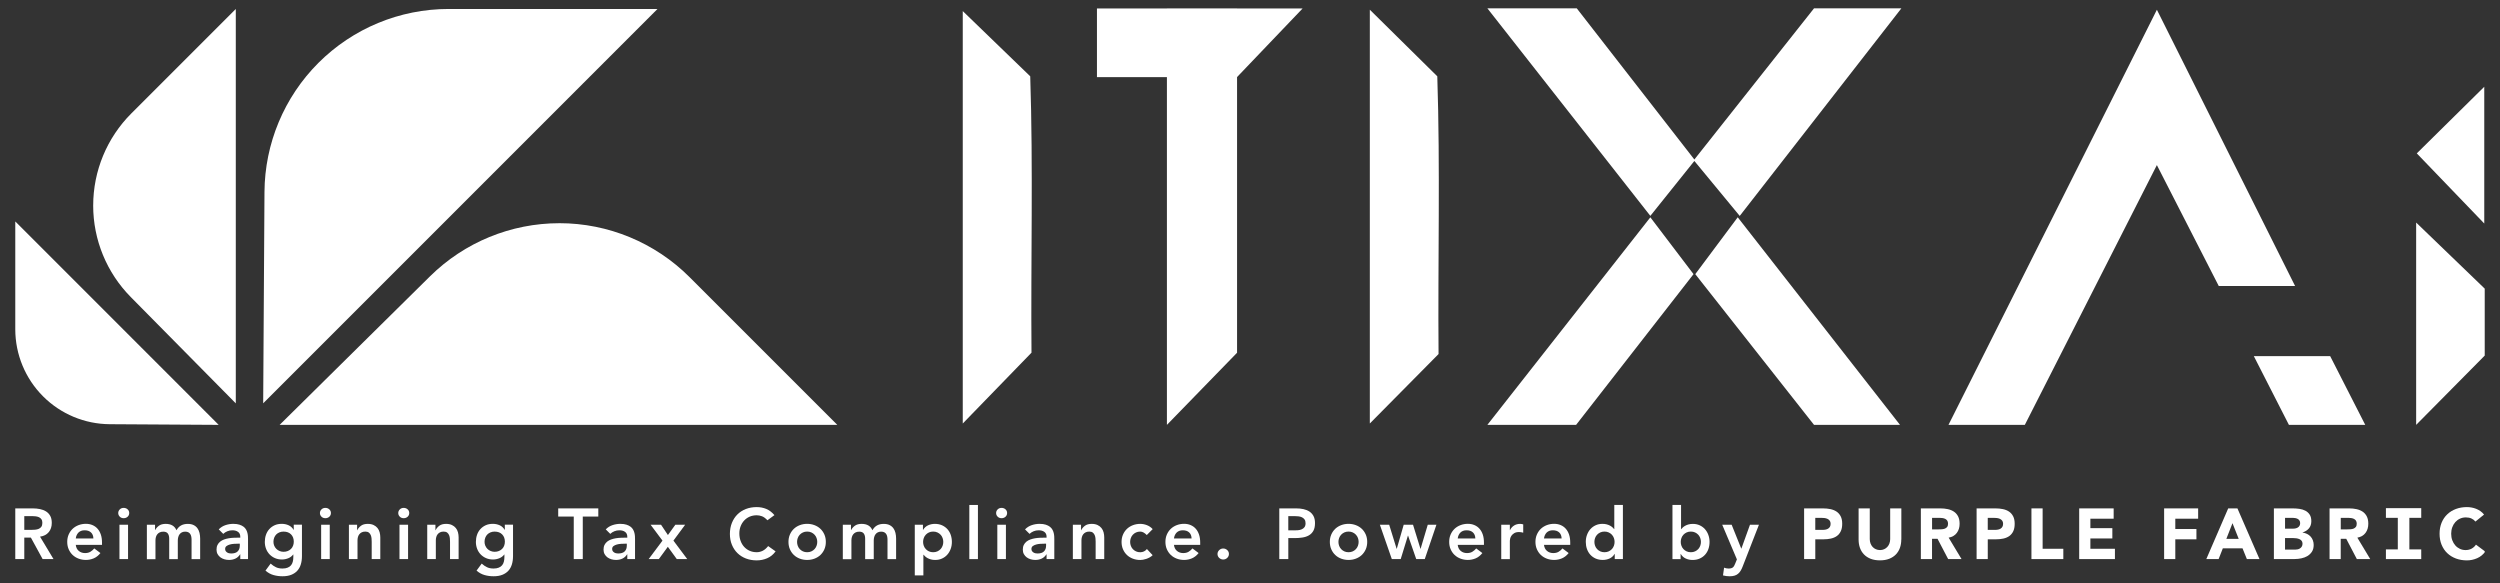
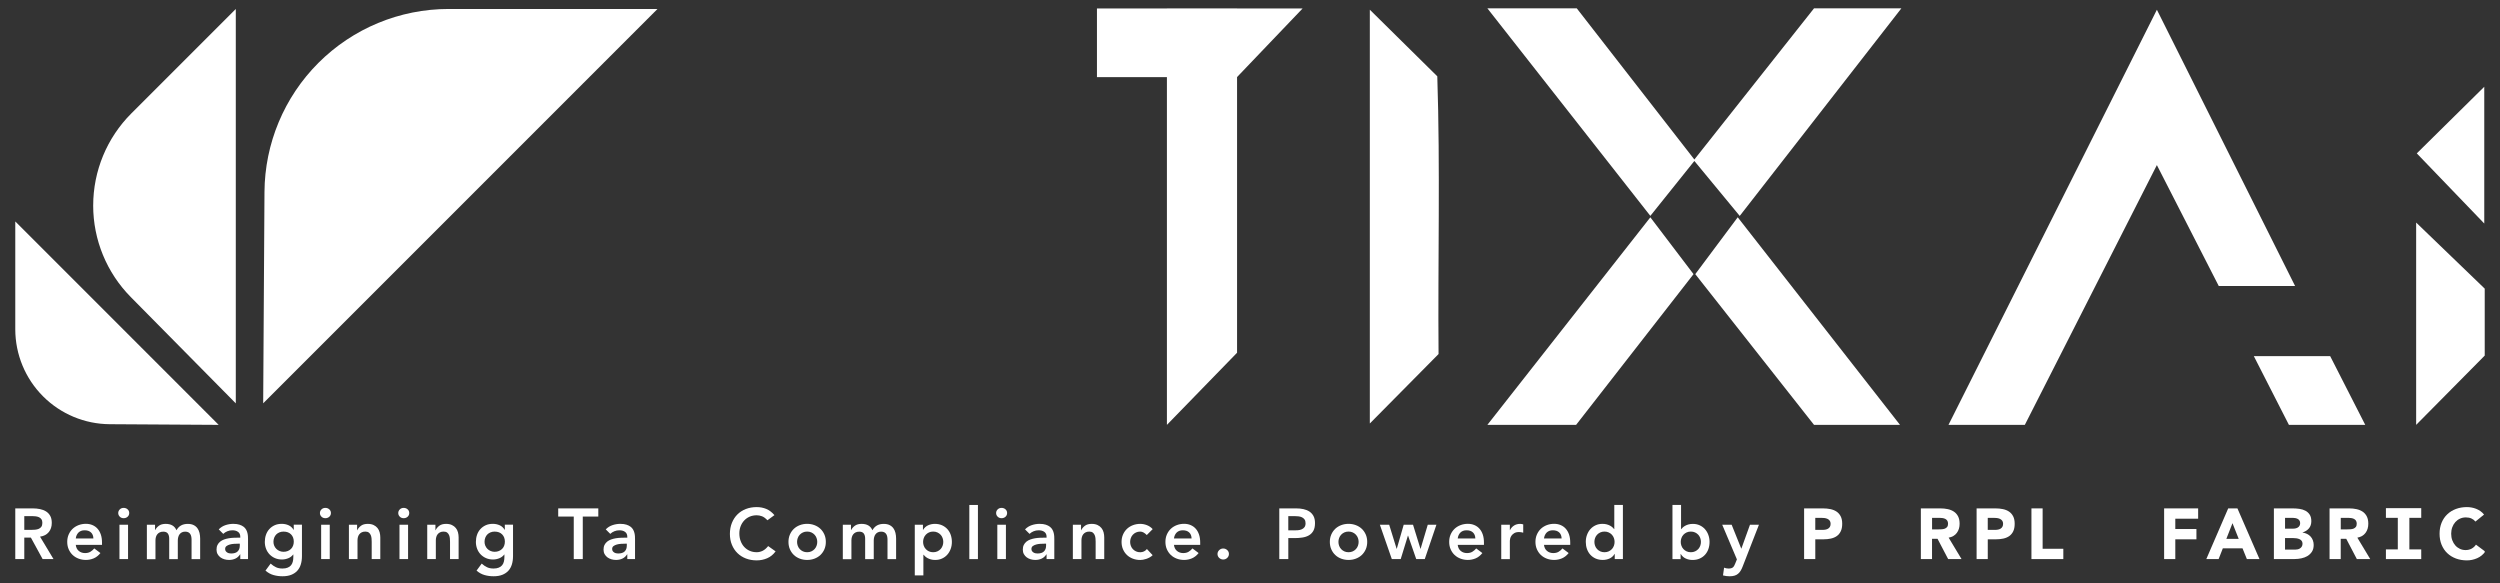
<svg xmlns="http://www.w3.org/2000/svg" width="1800" height="420" viewBox="0 0 1800 420" fill="none">
  <rect x="0" y="0" width="1800" height="420" fill="#333333" stroke="none" />
  <g clip-path="url(#clip0_205_1279)">
    <path d="M986.273 304.916V6.991L1034.85 54.946C1037.01 121.325 1035.21 188.305 1035.76 254.908L986.273 304.916Z" fill="white" />
-     <path d="M693.188 304.916V7.983L741.768 54.946C743.928 120.994 742.122 187.644 742.676 253.929L693.188 304.928V304.916Z" fill="white" />
    <path d="M937.87 6.106H890.683V6.035H840.179V6.106H789.805V55.513H840.179V305.908L890.683 253.976V55.489L937.87 6.106Z" fill="white" />
    <path d="M1135.27 6L1219.94 114.845L1306.1 6H1368.99L1252.61 155.47L1219.94 115.895L1188.25 155.435L1070.91 6H1135.28H1135.27Z" fill="white" />
    <path d="M1070.91 305.908L1188.26 156.473L1219.34 197.381L1134.79 305.908H1070.91Z" fill="white" />
    <path d="M1368 305.908H1306.1L1220.6 197.381L1251.16 156.449L1368 305.908Z" fill="white" />
    <path d="M1652.48 205.939H1597.51L1552.95 118.858L1457.88 305.908H1402.91L1552.96 7.015L1652.48 205.939Z" fill="white" />
    <path d="M1702.98 305.908H1648.02L1622.76 256.419H1677.73L1702.98 305.908Z" fill="white" />
    <path d="M1789.12 255.9L1739.63 305.908V160.238L1789.39 208.193L1789.12 255.9Z" fill="white" />
    <path d="M1740.09 110.431L1788.67 62.476V160.935L1740.09 110.431Z" fill="white" />
-     <path d="M402.757 160.71C367.88 160.71 334.407 174.449 309.598 198.963L201.343 305.896H602.849L496.482 199.53C471.626 174.673 437.905 160.698 402.745 160.698L402.757 160.71Z" fill="white" />
    <path d="M229.245 45.291C204.589 69.947 190.638 103.337 190.426 138.214L189.493 290.375L473.396 6.46H322.982C287.822 6.46 254.113 20.423 229.245 45.291Z" fill="white" />
    <path d="M67.086 147.975C67.086 172.643 76.812 196.307 94.138 213.858L169.77 290.422V6.46L94.551 81.679C76.965 99.265 67.098 123.107 67.098 147.975H67.086Z" fill="white" />
    <path d="M31.029 285.395C43.753 298.118 60.973 305.306 78.96 305.424L157.448 305.908L11 159.448V237.039C11 255.18 18.2 272.565 31.029 285.395Z" fill="white" />
    <path d="M11 366.041H23.68C25.433 366.041 27.12 366.21 28.755 366.534C30.391 366.859 31.844 367.417 33.116 368.208C34.388 369 35.401 370.064 36.153 371.401C36.906 372.738 37.283 374.438 37.283 376.502C37.283 379.15 36.556 381.369 35.089 383.147C33.623 384.925 31.546 386.016 28.82 386.392L38.516 402.525H30.676L22.227 387.054H17.489V402.525H11V366.028V366.041ZM22.538 381.512C23.473 381.512 24.394 381.473 25.329 381.382C26.263 381.291 27.107 381.097 27.886 380.759C28.665 380.435 29.288 379.928 29.768 379.266C30.248 378.605 30.494 377.657 30.494 376.45C30.494 375.386 30.274 374.529 29.82 373.867C29.378 373.218 28.794 372.725 28.067 372.401C27.341 372.076 26.549 371.855 25.666 371.752C24.784 371.648 23.94 371.596 23.11 371.596H17.489V381.499H22.538V381.512Z" fill="white" />
    <path d="M54.558 392.336C54.766 394.192 55.479 395.633 56.725 396.671C57.958 397.697 59.464 398.216 61.216 398.216C62.761 398.216 64.058 397.904 65.11 397.255C66.161 396.619 67.083 395.815 67.874 394.854L72.313 398.203C70.873 399.994 69.25 401.266 67.472 402.019C65.681 402.772 63.812 403.148 61.852 403.148C59.996 403.148 58.244 402.836 56.596 402.226C54.947 401.603 53.52 400.734 52.312 399.592C51.105 398.449 50.158 397.087 49.457 395.49C48.756 393.894 48.406 392.116 48.406 390.156C48.406 388.196 48.756 386.418 49.457 384.822C50.158 383.225 51.118 381.862 52.312 380.72C53.52 379.591 54.947 378.708 56.596 378.085C58.244 377.462 59.996 377.151 61.852 377.151C63.565 377.151 65.149 377.449 66.563 378.059C67.991 378.656 69.211 379.526 70.224 380.668C71.236 381.797 72.028 383.199 72.599 384.873C73.17 386.548 73.442 388.456 73.442 390.623V392.323H54.571L54.558 392.336ZM67.238 387.69C67.199 385.873 66.641 384.432 65.538 383.381C64.435 382.33 62.903 381.81 60.944 381.81C59.087 381.81 57.621 382.343 56.531 383.407C55.453 384.471 54.791 385.899 54.545 387.69H67.225H67.238Z" fill="white" />
    <path d="M85.123 369.389C85.123 368.39 85.487 367.52 86.226 366.781C86.966 366.041 87.901 365.677 89.03 365.677C90.159 365.677 91.119 366.028 91.885 366.729C92.664 367.43 93.04 368.325 93.04 369.389C93.04 370.454 92.651 371.336 91.885 372.05C91.106 372.751 90.159 373.102 89.03 373.102C87.901 373.102 86.953 372.738 86.226 371.998C85.487 371.258 85.123 370.389 85.123 369.389ZM86.006 377.8H92.197V402.551H86.006V377.8Z" fill="white" />
    <path d="M105.747 377.8H111.627V381.667H111.73C112.276 380.499 113.171 379.461 114.391 378.552C115.611 377.644 117.247 377.19 119.31 377.19C123.191 377.19 125.774 378.721 127.046 381.784C127.941 380.201 129.057 379.046 130.394 378.306C131.731 377.566 133.328 377.203 135.184 377.203C136.832 377.203 138.221 377.475 139.363 378.033C140.492 378.578 141.414 379.344 142.127 380.305C142.828 381.265 143.334 382.394 143.646 383.679C143.957 384.964 144.113 386.353 144.113 387.833V402.577H137.922V388.559C137.922 387.807 137.857 387.08 137.714 386.366C137.572 385.665 137.338 385.042 136.988 384.51C136.637 383.978 136.183 383.549 135.599 383.251C135.015 382.939 134.262 382.784 133.328 382.784C132.393 382.784 131.549 382.965 130.875 383.329C130.2 383.692 129.654 384.172 129.226 384.769C128.798 385.366 128.486 386.054 128.305 386.833C128.11 387.612 128.019 388.391 128.019 389.182V402.59H121.828V387.845C121.828 386.301 121.504 385.068 120.855 384.159C120.206 383.251 119.115 382.797 117.61 382.797C116.585 382.797 115.715 382.965 115.001 383.316C114.3 383.653 113.716 384.121 113.249 384.705C112.782 385.289 112.444 385.964 112.25 386.716C112.042 387.469 111.938 388.261 111.938 389.091V402.603H105.747V377.852V377.8Z" fill="white" />
    <path d="M173.018 399.137H172.862C171.966 400.552 170.837 401.564 169.462 402.2C168.086 402.836 166.58 403.161 164.919 403.161C163.79 403.161 162.674 403.005 161.596 402.694C160.519 402.382 159.546 401.915 158.715 401.305C157.871 400.682 157.196 399.916 156.677 398.982C156.158 398.06 155.898 396.97 155.898 395.737C155.898 394.4 156.132 393.258 156.625 392.31C157.105 391.363 157.754 390.571 158.559 389.935C159.364 389.299 160.298 388.793 161.363 388.417C162.427 388.04 163.53 387.755 164.685 387.56C165.84 387.365 166.996 387.249 168.164 387.197C169.332 387.145 170.435 387.119 171.46 387.119H173.005V386.444C173.005 384.899 172.473 383.731 171.408 382.965C170.344 382.187 168.981 381.81 167.333 381.81C166.022 381.81 164.802 382.044 163.673 382.511C162.544 382.978 161.557 383.601 160.74 384.393L157.495 381.148C158.871 379.734 160.48 378.721 162.31 378.111C164.153 377.488 166.048 377.177 168.008 377.177C169.76 377.177 171.24 377.371 172.447 377.774C173.654 378.176 174.64 378.669 175.432 379.292C176.224 379.915 176.834 380.629 177.262 381.434C177.69 382.239 178.002 383.056 178.183 383.887C178.378 384.718 178.482 385.509 178.521 386.288C178.56 387.067 178.573 387.742 178.573 388.326V402.551H173.005V399.15L173.018 399.137ZM172.654 391.454H171.369C170.513 391.454 169.552 391.493 168.488 391.558C167.424 391.622 166.411 391.791 165.477 392.051C164.53 392.31 163.738 392.687 163.076 393.18C162.414 393.673 162.102 394.374 162.102 395.27C162.102 395.854 162.232 396.347 162.492 396.736C162.751 397.126 163.089 397.463 163.491 397.736C163.907 398.008 164.374 398.203 164.88 398.333C165.399 398.449 165.905 398.514 166.424 398.514C168.553 398.514 170.123 398.008 171.136 396.996C172.148 395.983 172.654 394.595 172.654 392.842V391.454Z" fill="white" />
    <path d="M217.406 377.8V400.331C217.406 402.564 217.133 404.589 216.575 406.393C216.03 408.197 215.173 409.728 214.018 410.974C212.863 412.22 211.409 413.194 209.657 413.882C207.905 414.569 205.828 414.907 203.414 414.907C201 414.907 198.924 414.608 196.873 414.024C194.809 413.44 192.901 412.376 191.149 410.831L194.861 405.783C196.094 406.912 197.392 407.794 198.729 408.417C200.066 409.04 201.61 409.339 203.362 409.339C204.842 409.339 206.088 409.131 207.1 408.716C208.113 408.301 208.917 407.742 209.528 407.016C210.138 406.289 210.553 405.419 210.812 404.407C211.072 403.395 211.202 402.265 211.202 401.032V399.228H211.098C210.202 400.435 209.021 401.331 207.542 401.941C206.062 402.538 204.557 402.836 202.999 402.836C201.143 402.836 199.456 402.499 197.95 401.837C196.432 401.162 195.147 400.267 194.056 399.124C192.979 397.995 192.136 396.645 191.552 395.101C190.967 393.556 190.669 391.908 190.669 390.156C190.669 388.404 190.942 386.639 191.5 385.055C192.045 383.472 192.862 382.096 193.927 380.928C194.991 379.76 196.276 378.838 197.768 378.163C199.261 377.488 200.974 377.164 202.895 377.164C204.647 377.164 206.283 377.514 207.788 378.189C209.294 378.864 210.501 379.98 211.397 381.486H211.5V377.774H217.38L217.406 377.8ZM204.206 382.745C203.103 382.745 202.104 382.927 201.221 383.29C200.325 383.653 199.56 384.147 198.924 384.783C198.288 385.419 197.794 386.197 197.431 387.106C197.068 388.014 196.886 389.027 196.886 390.117C196.886 391.116 197.068 392.038 197.431 392.907C197.794 393.764 198.301 394.517 198.95 395.179C199.599 395.841 200.377 396.347 201.273 396.723C202.168 397.1 203.129 397.294 204.154 397.294C205.283 397.294 206.309 397.1 207.217 396.723C208.126 396.347 208.905 395.841 209.541 395.205C210.176 394.569 210.67 393.803 211.007 392.907C211.345 392.012 211.526 391.051 211.526 390.026C211.526 387.859 210.877 386.106 209.566 384.77C208.256 383.433 206.477 382.758 204.206 382.758V382.745Z" fill="white" />
    <path d="M230.346 369.389C230.346 368.39 230.709 367.52 231.449 366.781C232.189 366.041 233.123 365.677 234.252 365.677C235.382 365.677 236.342 366.028 237.108 366.729C237.887 367.43 238.263 368.325 238.263 369.389C238.263 370.454 237.874 371.336 237.108 372.05C236.329 372.751 235.382 373.102 234.252 373.102C233.123 373.102 232.176 372.738 231.449 371.998C230.709 371.258 230.346 370.389 230.346 369.389ZM231.228 377.8H237.419V402.551H231.228V377.8Z" fill="white" />
    <path d="M251.23 377.8H257.109V381.771H257.213C257.797 380.538 258.693 379.461 259.9 378.552C261.107 377.644 262.729 377.19 264.793 377.19C266.441 377.19 267.843 377.462 268.998 378.02C270.153 378.565 271.088 379.292 271.802 380.188C272.528 381.083 273.035 382.109 273.346 383.277C273.658 384.445 273.813 385.665 273.813 386.937V402.551H267.622V390.026C267.622 389.338 267.583 388.572 267.518 387.729C267.454 386.885 267.272 386.093 266.973 385.354C266.675 384.614 266.221 383.991 265.611 383.497C264.988 383.004 264.144 382.745 263.08 382.745C262.015 382.745 261.185 382.913 260.471 383.264C259.77 383.601 259.186 384.069 258.719 384.653C258.251 385.237 257.914 385.912 257.719 386.664C257.512 387.417 257.408 388.209 257.408 389.04V402.551H251.217V377.8H251.23Z" fill="white" />
    <path d="M286.74 369.389C286.74 368.39 287.104 367.52 287.843 366.781C288.583 366.041 289.518 365.677 290.647 365.677C291.776 365.677 292.737 366.028 293.502 366.729C294.281 367.43 294.657 368.325 294.657 369.389C294.657 370.454 294.268 371.336 293.502 372.05C292.724 372.751 291.776 373.102 290.647 373.102C289.518 373.102 288.57 372.738 287.843 371.998C287.104 371.258 286.74 370.389 286.74 369.389ZM287.623 377.8H293.814V402.551H287.623V377.8Z" fill="white" />
    <path d="M307.623 377.8H313.503V381.771H313.607C314.191 380.538 315.086 379.461 316.293 378.552C317.5 377.644 319.123 377.19 321.186 377.19C322.835 377.19 324.237 377.462 325.392 378.02C326.547 378.565 327.481 379.292 328.195 380.188C328.922 381.083 329.428 382.109 329.74 383.277C330.051 384.445 330.207 385.665 330.207 386.937V402.551H324.016V390.026C324.016 389.338 323.977 388.572 323.912 387.729C323.847 386.885 323.665 386.093 323.367 385.354C323.068 384.614 322.614 383.991 322.004 383.497C321.381 383.004 320.538 382.745 319.473 382.745C318.409 382.745 317.578 382.913 316.864 383.264C316.164 383.601 315.579 384.069 315.112 384.653C314.645 385.237 314.308 385.912 314.113 386.664C313.905 387.417 313.801 388.209 313.801 389.04V402.551H307.61V377.8H307.623Z" fill="white" />
    <path d="M369.377 377.8V400.331C369.377 402.564 369.105 404.589 368.547 406.393C368.002 408.197 367.145 409.728 365.99 410.974C364.835 412.22 363.381 413.194 361.629 413.882C359.877 414.569 357.8 414.907 355.386 414.907C352.972 414.907 350.895 414.608 348.845 414.024C346.781 413.44 344.873 412.376 343.121 410.831L346.833 405.783C348.066 406.912 349.364 407.794 350.701 408.417C352.037 409.04 353.582 409.339 355.334 409.339C356.814 409.339 358.06 409.131 359.072 408.716C360.084 408.301 360.889 407.742 361.499 407.016C362.109 406.289 362.525 405.419 362.784 404.407C363.044 403.395 363.174 402.265 363.174 401.032V399.228H363.07C362.174 400.435 360.993 401.331 359.513 401.941C358.034 402.538 356.528 402.836 354.971 402.836C353.115 402.836 351.427 402.499 349.922 401.837C348.403 401.162 347.118 400.267 346.028 399.124C344.951 397.995 344.107 396.645 343.523 395.101C342.939 393.556 342.641 391.908 342.641 390.156C342.641 388.404 342.913 386.639 343.471 385.055C344.016 383.472 344.834 382.096 345.898 380.928C346.963 379.76 348.248 378.838 349.74 378.163C351.233 377.488 352.946 377.164 354.867 377.164C356.619 377.164 358.254 377.514 359.76 378.189C361.266 378.864 362.473 379.98 363.368 381.486H363.472V377.774H369.352L369.377 377.8ZM356.191 382.745C355.088 382.745 354.088 382.927 353.206 383.29C352.31 383.653 351.544 384.147 350.908 384.783C350.272 385.419 349.779 386.197 349.416 387.106C349.052 388.014 348.871 389.027 348.871 390.117C348.871 391.116 349.052 392.038 349.416 392.907C349.779 393.764 350.285 394.517 350.934 395.179C351.583 395.841 352.362 396.347 353.258 396.723C354.153 397.1 355.114 397.294 356.139 397.294C357.268 397.294 358.293 397.1 359.202 396.723C360.11 396.347 360.889 395.841 361.525 395.205C362.161 394.569 362.654 393.803 362.992 392.907C363.329 392.012 363.511 391.051 363.511 390.026C363.511 387.859 362.862 386.106 361.551 384.77C360.24 383.433 358.462 382.758 356.191 382.758V382.745Z" fill="white" />
    <path d="M413.104 371.92H401.916V366.041H430.781V371.92H419.593V402.538H413.104V371.92Z" fill="white" />
    <path d="M451.665 399.137H451.509C450.614 400.552 449.485 401.564 448.109 402.2C446.733 402.836 445.228 403.161 443.566 403.161C442.437 403.161 441.321 403.005 440.244 402.694C439.166 402.382 438.193 401.915 437.362 401.305C436.519 400.682 435.844 399.916 435.325 398.982C434.805 398.06 434.546 396.97 434.546 395.737C434.546 394.4 434.78 393.258 435.273 392.31C435.753 391.363 436.402 390.571 437.207 389.935C438.011 389.299 438.946 388.793 440.01 388.417C441.074 388.04 442.178 387.755 443.333 387.56C444.488 387.365 445.643 387.249 446.811 387.197C447.979 387.145 449.082 387.119 450.108 387.119H451.652V386.444C451.652 384.899 451.12 383.731 450.056 382.965C448.992 382.187 447.629 381.81 445.98 381.81C444.67 381.81 443.45 382.044 442.32 382.511C441.191 382.978 440.205 383.601 439.387 384.393L436.142 381.148C437.518 379.734 439.127 378.721 440.958 378.111C442.801 377.488 444.696 377.177 446.655 377.177C448.408 377.177 449.887 377.371 451.094 377.774C452.301 378.176 453.288 378.669 454.079 379.292C454.871 379.915 455.481 380.629 455.909 381.434C456.338 382.239 456.649 383.056 456.831 383.887C457.026 384.718 457.129 385.509 457.168 386.288C457.207 387.067 457.22 387.742 457.22 388.326V402.551H451.652V399.15L451.665 399.137ZM451.302 391.454H450.017C449.16 391.454 448.2 391.493 447.136 391.558C446.071 391.622 445.059 391.791 444.124 392.051C443.177 392.31 442.385 392.687 441.723 393.18C441.061 393.673 440.75 394.374 440.75 395.27C440.75 395.854 440.88 396.347 441.139 396.736C441.399 397.126 441.736 397.463 442.139 397.736C442.554 398.008 443.021 398.203 443.527 398.333C444.047 398.449 444.553 398.514 445.072 398.514C447.2 398.514 448.771 398.008 449.783 396.996C450.796 395.983 451.302 394.595 451.302 392.842V391.454Z" fill="white" />
-     <path d="M476.974 389.247L468.421 377.8H475.949L480.894 385.224L486.254 377.8H493.315L484.865 389.247L494.82 402.551H487.293L480.842 393.686L474.352 402.551H467.032L476.987 389.247H476.974Z" fill="white" />
    <path d="M552.551 374.607C551.214 373.166 549.916 372.206 548.657 371.726C547.398 371.246 546.139 370.999 544.867 370.999C542.972 370.999 541.272 371.336 539.74 371.998C538.209 372.673 536.898 373.595 535.795 374.789C534.692 375.97 533.848 377.359 533.238 378.942C532.641 380.526 532.329 382.226 532.329 384.043C532.329 386.003 532.628 387.807 533.238 389.455C533.835 391.103 534.692 392.531 535.795 393.738C536.898 394.945 538.209 395.893 539.74 396.568C541.272 397.256 542.972 397.593 544.867 397.593C546.347 397.593 547.774 397.243 549.176 396.542C550.565 395.841 551.863 394.712 553.07 393.167L558.43 396.983C556.782 399.254 554.77 400.903 552.395 401.928C550.02 402.953 547.502 403.473 544.815 403.473C541.999 403.473 539.416 403.018 537.054 402.11C534.692 401.201 532.667 399.916 530.967 398.242C529.266 396.581 527.929 394.569 526.969 392.233C526.009 389.896 525.528 387.301 525.528 384.445C525.528 381.59 526.009 378.864 526.969 376.476C527.929 374.088 529.266 372.05 530.967 370.363C532.667 368.676 534.692 367.378 537.054 366.469C539.403 365.561 541.999 365.106 544.815 365.106C547.294 365.106 549.579 365.548 551.694 366.417C553.81 367.287 555.77 368.779 557.6 370.882L552.551 374.594V374.607Z" fill="white" />
    <path d="M567.697 390.169C567.697 388.209 568.048 386.431 568.749 384.834C569.449 383.238 570.41 381.875 571.604 380.733C572.811 379.604 574.239 378.721 575.887 378.098C577.535 377.475 579.288 377.164 581.144 377.164C583 377.164 584.752 377.475 586.4 378.098C588.048 378.721 589.476 379.591 590.683 380.733C591.89 381.862 592.838 383.238 593.552 384.834C594.252 386.431 594.603 388.209 594.603 390.169C594.603 392.129 594.252 393.907 593.552 395.503C592.851 397.1 591.89 398.462 590.683 399.605C589.476 400.747 588.048 401.616 586.4 402.239C584.752 402.862 583 403.161 581.144 403.161C579.288 403.161 577.535 402.849 575.887 402.239C574.239 401.616 572.811 400.747 571.604 399.605C570.397 398.462 569.449 397.1 568.749 395.503C568.048 393.907 567.697 392.129 567.697 390.169ZM573.888 390.169C573.888 391.129 574.057 392.064 574.382 392.959C574.706 393.855 575.186 394.647 575.822 395.334C576.458 396.022 577.224 396.568 578.119 396.983C579.015 397.398 580.027 397.606 581.157 397.606C582.286 397.606 583.311 397.398 584.194 396.983C585.089 396.568 585.855 396.022 586.491 395.334C587.127 394.647 587.607 393.855 587.932 392.959C588.256 392.064 588.425 391.142 588.425 390.169C588.425 389.195 588.256 388.274 587.932 387.378C587.607 386.483 587.127 385.691 586.491 385.003C585.855 384.315 585.089 383.77 584.194 383.355C583.298 382.94 582.286 382.732 581.157 382.732C580.027 382.732 579.002 382.94 578.119 383.355C577.224 383.77 576.458 384.315 575.822 385.003C575.186 385.691 574.706 386.483 574.382 387.378C574.057 388.274 573.888 389.195 573.888 390.169Z" fill="white" />
    <path d="M606.829 377.8H612.709V381.667H612.812C613.358 380.499 614.253 379.461 615.473 378.552C616.693 377.644 618.329 377.19 620.392 377.19C624.273 377.19 626.856 378.721 628.128 381.784C629.023 380.201 630.139 379.046 631.476 378.306C632.813 377.566 634.41 377.203 636.266 377.203C637.914 377.203 639.303 377.475 640.445 378.033C641.574 378.578 642.496 379.344 643.209 380.305C643.91 381.265 644.416 382.394 644.728 383.679C645.039 384.964 645.195 386.353 645.195 387.833V402.577H639.004V388.559C639.004 387.807 638.939 387.08 638.797 386.366C638.654 385.665 638.42 385.042 638.07 384.51C637.719 383.978 637.265 383.549 636.681 383.251C636.097 382.939 635.344 382.784 634.41 382.784C633.475 382.784 632.631 382.965 631.957 383.329C631.282 383.692 630.736 384.172 630.308 384.769C629.88 385.366 629.568 386.054 629.387 386.833C629.192 387.612 629.101 388.391 629.101 389.182V402.59H622.91V387.845C622.91 386.301 622.586 385.068 621.937 384.159C621.288 383.251 620.198 382.797 618.692 382.797C617.667 382.797 616.797 382.965 616.083 383.316C615.382 383.653 614.798 384.121 614.331 384.705C613.864 385.289 613.526 385.964 613.332 386.716C613.124 387.469 613.02 388.261 613.02 389.091V402.603H606.829V377.852V377.8Z" fill="white" />
    <path d="M658.643 377.8H664.522V381.512H664.626C665.521 379.993 666.716 378.903 668.234 378.215C669.753 377.527 671.375 377.19 673.127 377.19C675.022 377.19 676.722 377.527 678.228 378.189C679.734 378.864 681.031 379.786 682.096 380.954C683.16 382.122 683.965 383.498 684.523 385.081C685.068 386.664 685.353 388.365 685.353 390.182C685.353 391.999 685.068 393.699 684.471 395.283C683.874 396.866 683.069 398.242 682.018 399.41C680.967 400.578 679.708 401.499 678.228 402.161C676.748 402.836 675.139 403.161 673.387 403.161C672.219 403.161 671.193 403.044 670.298 402.797C669.402 402.551 668.611 402.252 667.923 401.876C667.235 401.499 666.651 401.097 666.17 400.669C665.69 400.24 665.288 399.812 664.989 399.41H664.834V414.31H658.643V377.813V377.8ZM679.162 390.169C679.162 389.208 678.994 388.274 678.669 387.378C678.345 386.483 677.865 385.691 677.229 385.003C676.593 384.315 675.827 383.77 674.931 383.355C674.036 382.939 673.023 382.732 671.894 382.732C670.765 382.732 669.74 382.939 668.857 383.355C667.962 383.77 667.196 384.315 666.56 385.003C665.924 385.691 665.444 386.483 665.119 387.378C664.795 388.274 664.626 389.195 664.626 390.169C664.626 391.142 664.795 392.064 665.119 392.959C665.444 393.855 665.924 394.647 666.56 395.334C667.196 396.022 667.962 396.567 668.857 396.983C669.753 397.398 670.765 397.606 671.894 397.606C673.023 397.606 674.036 397.398 674.931 396.983C675.827 396.567 676.593 396.022 677.229 395.334C677.865 394.647 678.345 393.855 678.669 392.959C678.994 392.064 679.162 391.142 679.162 390.169Z" fill="white" />
    <path d="M697.916 363.575H704.107V402.551H697.916V363.575Z" fill="white" />
    <path d="M717.203 369.389C717.203 368.39 717.567 367.52 718.306 366.781C719.046 366.041 719.981 365.677 721.11 365.677C722.239 365.677 723.199 366.028 723.965 366.729C724.744 367.43 725.12 368.325 725.12 369.389C725.12 370.454 724.731 371.336 723.965 372.05C723.186 372.751 722.239 373.102 721.11 373.102C719.981 373.102 719.033 372.738 718.306 371.998C717.567 371.258 717.203 370.389 717.203 369.389ZM718.073 377.8H724.264V402.551H718.073V377.8Z" fill="white" />
    <path d="M753.545 399.137H753.389C752.494 400.552 751.365 401.564 749.989 402.2C748.613 402.836 747.108 403.161 745.446 403.161C744.317 403.161 743.201 403.005 742.124 402.694C741.046 402.382 740.073 401.915 739.242 401.305C738.399 400.682 737.724 399.916 737.205 398.982C736.685 398.06 736.426 396.97 736.426 395.737C736.426 394.4 736.659 393.258 737.153 392.31C737.633 391.363 738.282 390.571 739.087 389.935C739.891 389.299 740.826 388.793 741.89 388.417C742.954 388.04 744.057 387.755 745.213 387.56C746.368 387.365 747.523 387.249 748.691 387.197C749.859 387.145 750.962 387.119 751.988 387.119H753.532V386.444C753.532 384.899 753 383.731 751.936 382.965C750.871 382.187 749.509 381.81 747.86 381.81C746.549 381.81 745.329 382.044 744.2 382.511C743.071 382.978 742.085 383.601 741.267 384.393L738.022 381.148C739.398 379.734 741.007 378.721 742.837 378.111C744.68 377.488 746.575 377.177 748.535 377.177C750.287 377.177 751.767 377.371 752.974 377.774C754.181 378.176 755.168 378.669 755.959 379.292C756.751 379.915 757.361 380.629 757.789 381.434C758.218 382.239 758.529 383.056 758.711 383.887C758.906 384.718 759.009 385.509 759.048 386.288C759.087 387.067 759.1 387.742 759.1 388.326V402.551H753.532V399.15L753.545 399.137ZM753.182 391.454H751.897C751.04 391.454 750.08 391.493 749.015 391.558C747.951 391.622 746.939 391.791 746.004 392.051C745.057 392.31 744.265 392.687 743.603 393.18C742.941 393.673 742.63 394.374 742.63 395.27C742.63 395.854 742.76 396.347 743.019 396.736C743.279 397.126 743.616 397.463 744.019 397.736C744.434 398.008 744.901 398.203 745.407 398.333C745.927 398.449 746.433 398.514 746.952 398.514C749.08 398.514 750.651 398.008 751.663 396.996C752.676 395.983 753.182 394.595 753.182 392.842V391.454Z" fill="white" />
    <path d="M772.468 377.8H778.348V381.771H778.451C779.035 380.538 779.931 379.461 781.138 378.552C782.345 377.644 783.968 377.19 786.031 377.19C787.68 377.19 789.081 377.462 790.236 378.02C791.392 378.565 792.326 379.292 793.04 380.188C793.767 381.083 794.273 382.109 794.584 383.277C794.896 384.445 795.052 385.665 795.052 386.937V402.551H788.861V390.026C788.861 389.338 788.822 388.572 788.757 387.729C788.692 386.885 788.51 386.093 788.212 385.354C787.913 384.614 787.459 383.991 786.849 383.497C786.226 383.004 785.382 382.745 784.318 382.745C783.254 382.745 782.423 382.913 781.709 383.264C781.008 383.601 780.424 384.069 779.957 384.653C779.49 385.237 779.152 385.912 778.958 386.664C778.75 387.417 778.646 388.209 778.646 389.04V402.551H772.455V377.8H772.468Z" fill="white" />
    <path d="M825.669 385.224C824.942 384.471 824.189 383.861 823.398 383.42C822.606 382.978 821.801 382.745 820.971 382.745C819.842 382.745 818.816 382.952 817.934 383.368C817.038 383.783 816.272 384.328 815.636 385.016C815 385.704 814.52 386.496 814.196 387.391C813.871 388.287 813.702 389.208 813.702 390.182C813.702 391.155 813.871 392.077 814.196 392.972C814.52 393.868 815 394.659 815.636 395.347C816.272 396.035 817.038 396.58 817.934 396.996C818.829 397.411 819.842 397.619 820.971 397.619C821.931 397.619 822.827 397.424 823.657 397.022C824.488 396.632 825.189 396.048 825.773 395.295L829.9 399.734C829.277 400.357 828.563 400.889 827.759 401.331C826.954 401.772 826.136 402.135 825.306 402.408C824.475 402.681 823.696 402.875 822.931 403.005C822.165 403.135 821.516 403.187 820.971 403.187C819.115 403.187 817.363 402.875 815.714 402.265C814.066 401.642 812.638 400.773 811.431 399.63C810.224 398.488 809.277 397.126 808.576 395.529C807.875 393.933 807.524 392.155 807.524 390.195C807.524 388.235 807.875 386.457 808.576 384.86C809.277 383.264 810.237 381.901 811.431 380.759C812.638 379.63 814.066 378.747 815.714 378.124C817.363 377.501 819.115 377.19 820.971 377.19C822.554 377.19 824.138 377.488 825.734 378.098C827.33 378.695 828.732 379.656 829.939 380.967L825.656 385.25L825.669 385.224Z" fill="white" />
    <path d="M845.255 392.336C845.462 394.192 846.176 395.633 847.422 396.671C848.655 397.697 850.161 398.216 851.913 398.216C853.457 398.216 854.755 397.904 855.807 397.255C856.858 396.619 857.779 395.815 858.571 394.854L863.01 398.203C861.569 399.994 859.947 401.266 858.169 402.019C856.378 402.772 854.509 403.148 852.549 403.148C850.693 403.148 848.941 402.836 847.292 402.226C845.644 401.603 844.216 400.734 843.009 399.592C841.802 398.449 840.855 397.087 840.154 395.49C839.453 393.894 839.103 392.116 839.103 390.156C839.103 388.196 839.453 386.418 840.154 384.822C840.855 383.225 841.815 381.862 843.009 380.72C844.216 379.591 845.644 378.708 847.292 378.085C848.941 377.462 850.693 377.151 852.549 377.151C854.262 377.151 855.846 377.449 857.26 378.059C858.688 378.656 859.908 379.526 860.92 380.668C861.933 381.797 862.724 383.199 863.295 384.873C863.867 386.548 864.139 388.456 864.139 390.623V392.323H845.268L845.255 392.336ZM857.935 387.69C857.896 385.873 857.338 384.432 856.235 383.381C855.132 382.33 853.6 381.81 851.64 381.81C849.784 381.81 848.318 382.343 847.227 383.407C846.15 384.471 845.488 385.899 845.242 387.69H857.922H857.935Z" fill="white" />
    <path d="M876.599 398.93C876.599 397.826 877.001 396.892 877.806 396.1C878.61 395.309 879.584 394.919 880.713 394.919C881.842 394.919 882.777 395.296 883.594 396.048C884.425 396.801 884.827 397.736 884.827 398.839C884.827 399.942 884.425 400.89 883.62 401.668C882.816 402.447 881.842 402.849 880.713 402.849C880.168 402.849 879.636 402.746 879.143 402.538C878.649 402.33 878.208 402.058 877.832 401.707C877.455 401.37 877.157 400.954 876.936 400.474C876.715 399.994 876.599 399.475 876.599 398.93Z" fill="white" />
    <path d="M921.092 366.041H933.357C935.109 366.041 936.796 366.209 938.432 366.56C940.067 366.91 941.495 367.481 942.741 368.286C943.987 369.091 944.96 370.181 945.7 371.531C946.44 372.894 946.803 374.581 946.803 376.606C946.803 378.903 946.414 380.759 945.622 382.174C944.83 383.588 943.766 384.679 942.429 385.444C941.093 386.223 939.535 386.742 937.77 387.015C936.005 387.287 934.149 387.43 932.228 387.43H927.581V402.538H921.092V366.041ZM931.501 381.875C932.423 381.875 933.396 381.836 934.382 381.771C935.382 381.706 936.303 381.499 937.134 381.148C937.978 380.811 938.665 380.292 939.198 379.604C939.73 378.916 940.002 377.956 940.002 376.723C940.002 375.593 939.756 374.685 939.275 374.01C938.795 373.335 938.172 372.829 937.419 372.465C936.667 372.102 935.823 371.868 934.889 371.765C933.967 371.661 933.071 371.609 932.215 371.609H927.568V381.862H931.488L931.501 381.875Z" fill="white" />
    <path d="M957.485 390.169C957.485 388.209 957.836 386.431 958.537 384.834C959.238 383.238 960.198 381.875 961.392 380.733C962.599 379.604 964.027 378.721 965.675 378.098C967.323 377.475 969.076 377.164 970.932 377.164C972.788 377.164 974.54 377.475 976.188 378.098C977.837 378.721 979.264 379.591 980.471 380.733C981.678 381.862 982.626 383.238 983.34 384.834C984.04 386.431 984.391 388.209 984.391 390.169C984.391 392.129 984.04 393.907 983.34 395.503C982.639 397.1 981.678 398.462 980.471 399.605C979.264 400.747 977.837 401.616 976.188 402.239C974.54 402.862 972.788 403.161 970.932 403.161C969.076 403.161 967.323 402.849 965.675 402.239C964.027 401.616 962.599 400.747 961.392 399.605C960.185 398.462 959.238 397.1 958.537 395.503C957.836 393.907 957.485 392.129 957.485 390.169ZM963.676 390.169C963.676 391.129 963.845 392.064 964.17 392.959C964.494 393.855 964.974 394.647 965.61 395.334C966.246 396.022 967.012 396.568 967.908 396.983C968.803 397.398 969.815 397.606 970.945 397.606C972.074 397.606 973.099 397.398 973.982 396.983C974.877 396.568 975.643 396.022 976.279 395.334C976.915 394.647 977.395 393.855 977.72 392.959C978.044 392.064 978.213 391.142 978.213 390.169C978.213 389.195 978.044 388.274 977.72 387.378C977.395 386.483 976.915 385.691 976.279 385.003C975.643 384.315 974.877 383.77 973.982 383.355C973.086 382.94 972.074 382.732 970.945 382.732C969.815 382.732 968.79 382.94 967.908 383.355C967.012 383.77 966.246 384.315 965.61 385.003C964.974 385.691 964.494 386.483 964.17 387.378C963.845 388.274 963.676 389.195 963.676 390.169Z" fill="white" />
    <path d="M993.515 377.8H1000.21L1005.57 395.127H1005.68L1010.67 377.8H1017.37L1022.73 395.127H1022.83L1027.99 377.8H1034.23L1025.83 402.551H1019.69L1013.81 385.639H1013.71L1008.51 402.551H1002.11L993.502 377.8H993.515Z" fill="white" />
    <path d="M1049.56 392.336C1049.77 394.192 1050.48 395.633 1051.73 396.671C1052.96 397.697 1054.46 398.216 1056.22 398.216C1057.76 398.216 1059.06 397.904 1060.11 397.255C1061.16 396.619 1062.08 395.815 1062.87 394.854L1067.31 398.203C1065.87 399.994 1064.25 401.266 1062.47 402.019C1060.68 402.772 1058.81 403.148 1056.85 403.148C1055 403.148 1053.24 402.836 1051.6 402.226C1049.95 401.603 1048.52 400.734 1047.31 399.592C1046.11 398.449 1045.16 397.087 1044.46 395.49C1043.76 393.894 1043.41 392.116 1043.41 390.156C1043.41 388.196 1043.76 386.418 1044.46 384.822C1045.16 383.225 1046.12 381.862 1047.31 380.72C1048.52 379.591 1049.95 378.708 1051.6 378.085C1053.24 377.462 1055 377.151 1056.85 377.151C1058.57 377.151 1060.15 377.449 1061.56 378.059C1062.99 378.656 1064.21 379.526 1065.22 380.668C1066.24 381.797 1067.03 383.199 1067.6 384.873C1068.17 386.548 1068.44 388.456 1068.44 390.623V392.323H1049.57L1049.56 392.336ZM1062.24 387.69C1062.2 385.873 1061.64 384.432 1060.54 383.381C1059.44 382.33 1057.9 381.81 1055.94 381.81C1054.09 381.81 1052.62 382.343 1051.53 383.407C1050.45 384.471 1049.79 385.899 1049.55 387.69H1062.23H1062.24Z" fill="white" />
    <path d="M1080.9 377.8H1087.09V381.719H1087.2C1087.89 380.279 1088.86 379.163 1090.13 378.371C1091.4 377.579 1092.87 377.19 1094.52 377.19C1094.89 377.19 1095.27 377.229 1095.62 377.294C1095.98 377.358 1096.35 377.449 1096.72 377.553V383.536C1096.2 383.394 1095.7 383.29 1095.21 383.199C1094.71 383.108 1094.22 383.069 1093.74 383.069C1092.3 383.069 1091.13 383.342 1090.26 383.874C1089.39 384.406 1088.72 385.016 1088.25 385.704C1087.78 386.392 1087.47 387.08 1087.33 387.768C1087.18 388.456 1087.09 388.975 1087.09 389.312V402.564H1080.9V377.813V377.8Z" fill="white" />
    <path d="M1111.68 392.336C1111.88 394.192 1112.6 395.633 1113.84 396.671C1115.08 397.697 1116.58 398.216 1118.33 398.216C1119.88 398.216 1121.18 397.904 1122.23 397.255C1123.28 396.619 1124.2 395.815 1124.99 394.854L1129.43 398.203C1127.99 399.994 1126.37 401.266 1124.59 402.019C1122.8 402.772 1120.93 403.148 1118.97 403.148C1117.11 403.148 1115.36 402.836 1113.71 402.226C1112.07 401.603 1110.64 400.734 1109.43 399.592C1108.22 398.449 1107.28 397.087 1106.58 395.49C1105.87 393.894 1105.52 392.116 1105.52 390.156C1105.52 388.196 1105.87 386.418 1106.58 384.822C1107.28 383.225 1108.24 381.862 1109.43 380.72C1110.64 379.591 1112.07 378.708 1113.71 378.085C1115.36 377.462 1117.11 377.151 1118.97 377.151C1120.68 377.151 1122.27 377.449 1123.68 378.059C1125.11 378.656 1126.33 379.526 1127.34 380.668C1128.35 381.797 1129.15 383.199 1129.72 384.873C1130.29 386.548 1130.56 388.456 1130.56 390.623V392.323H1111.69L1111.68 392.336ZM1124.36 387.69C1124.32 385.873 1123.76 384.432 1122.66 383.381C1121.55 382.33 1120.02 381.81 1118.06 381.81C1116.21 381.81 1114.74 382.343 1113.65 383.407C1112.57 384.471 1111.91 385.899 1111.66 387.69H1124.34H1124.36Z" fill="white" />
    <path d="M1162.61 398.826H1162.5C1161.61 400.344 1160.4 401.435 1158.89 402.123C1157.38 402.81 1155.75 403.148 1154 403.148C1152.08 403.148 1150.37 402.81 1148.87 402.149C1147.38 401.487 1146.1 400.565 1145.03 399.397C1143.97 398.229 1143.16 396.853 1142.61 395.27C1142.05 393.686 1141.77 391.986 1141.77 390.169C1141.77 388.352 1142.06 386.652 1142.66 385.068C1143.24 383.485 1144.06 382.109 1145.11 380.941C1146.16 379.773 1147.42 378.851 1148.9 378.176C1150.38 377.501 1151.99 377.177 1153.74 377.177C1154.91 377.177 1155.93 377.294 1156.83 377.54C1157.73 377.787 1158.52 378.085 1159.21 378.462C1159.89 378.838 1160.48 379.241 1160.96 379.669C1161.44 380.097 1161.84 380.525 1162.14 380.928H1162.29V363.549H1168.49V402.525H1162.61V398.813V398.826ZM1147.97 390.169C1147.97 391.129 1148.13 392.064 1148.46 392.959C1148.78 393.855 1149.26 394.647 1149.9 395.335C1150.54 396.022 1151.3 396.568 1152.2 396.983C1153.09 397.398 1154.1 397.606 1155.23 397.606C1156.36 397.606 1157.39 397.398 1158.27 396.983C1159.17 396.568 1159.93 396.022 1160.57 395.335C1161.2 394.647 1161.68 393.855 1162.01 392.959C1162.33 392.064 1162.5 391.142 1162.5 390.169C1162.5 389.195 1162.33 388.274 1162.01 387.378C1161.68 386.483 1161.2 385.691 1160.57 385.003C1159.93 384.315 1159.17 383.77 1158.27 383.355C1157.38 382.94 1156.36 382.732 1155.23 382.732C1154.1 382.732 1153.08 382.94 1152.2 383.355C1151.3 383.77 1150.54 384.315 1149.9 385.003C1149.26 385.691 1148.78 386.483 1148.46 387.378C1148.13 388.274 1147.97 389.195 1147.97 390.169Z" fill="white" />
    <path d="M1204.17 363.575H1210.36V380.954H1210.51C1210.82 380.538 1211.21 380.123 1211.69 379.695C1212.17 379.266 1212.76 378.864 1213.45 378.488C1214.13 378.111 1214.92 377.8 1215.82 377.566C1216.72 377.32 1217.74 377.203 1218.91 377.203C1220.66 377.203 1222.27 377.54 1223.75 378.202C1225.23 378.877 1226.49 379.799 1227.54 380.967C1228.59 382.135 1229.41 383.511 1229.99 385.094C1230.58 386.677 1230.88 388.378 1230.88 390.195C1230.88 392.012 1230.6 393.712 1230.05 395.296C1229.5 396.879 1228.68 398.255 1227.62 399.423C1226.55 400.591 1225.27 401.513 1223.75 402.174C1222.23 402.849 1220.53 403.174 1218.65 403.174C1216.9 403.174 1215.26 402.823 1213.76 402.148C1212.24 401.461 1211.04 400.357 1210.15 398.852H1210.04V402.564H1204.17V363.588V363.575ZM1224.67 390.169C1224.67 389.208 1224.5 388.274 1224.18 387.378C1223.85 386.483 1223.37 385.691 1222.74 385.003C1222.1 384.315 1221.34 383.77 1220.44 383.355C1219.55 382.939 1218.53 382.732 1217.4 382.732C1216.27 382.732 1215.25 382.939 1214.37 383.355C1213.47 383.77 1212.71 384.315 1212.07 385.003C1211.43 385.691 1210.95 386.483 1210.63 387.378C1210.3 388.274 1210.14 389.195 1210.14 390.169C1210.14 391.142 1210.3 392.064 1210.63 392.959C1210.95 393.855 1211.43 394.647 1212.07 395.334C1212.71 396.022 1213.47 396.567 1214.37 396.983C1215.26 397.398 1216.27 397.606 1217.4 397.606C1218.53 397.606 1219.55 397.398 1220.44 396.983C1221.34 396.567 1222.1 396.022 1222.74 395.334C1223.37 394.647 1223.85 393.855 1224.18 392.959C1224.5 392.064 1224.67 391.142 1224.67 390.169Z" fill="white" />
    <path d="M1239.99 377.8H1246.79L1253.69 394.971H1253.8L1259.99 377.8H1266.44L1254.73 407.859C1254.29 409.027 1253.8 410.053 1253.26 410.922C1252.73 411.805 1252.11 412.532 1251.38 413.142C1250.66 413.739 1249.81 414.193 1248.83 414.479C1247.84 414.764 1246.67 414.92 1245.3 414.92C1243.69 414.92 1242.1 414.712 1240.56 414.297L1241.34 408.729C1241.82 408.898 1242.32 409.053 1242.86 409.17C1243.39 409.287 1243.93 409.352 1244.48 409.352C1245.23 409.352 1245.87 409.287 1246.39 409.144C1246.91 409.001 1247.35 408.794 1247.7 408.495C1248.06 408.197 1248.36 407.82 1248.61 407.366C1248.85 406.899 1249.1 406.341 1249.38 405.692L1250.57 402.759L1240 377.813L1239.99 377.8Z" fill="white" />
    <path d="M1298.96 366.041H1312.53C1314.42 366.041 1316.2 366.209 1317.89 366.56C1319.57 366.91 1321.04 367.494 1322.3 368.338C1323.56 369.182 1324.55 370.311 1325.29 371.739C1326.03 373.166 1326.39 374.957 1326.39 377.125C1326.39 379.292 1326.05 381.045 1325.36 382.485C1324.68 383.926 1323.73 385.081 1322.53 385.938C1321.33 386.794 1319.9 387.404 1318.25 387.768C1316.6 388.131 1314.81 388.313 1312.89 388.313H1307.01V402.538H1298.96V366.041ZM1307.01 381.512H1312.37C1313.1 381.512 1313.79 381.447 1314.46 381.304C1315.14 381.161 1315.73 380.941 1316.26 380.603C1316.8 380.279 1317.23 379.825 1317.55 379.266C1317.87 378.695 1318.04 377.981 1318.04 377.125C1318.04 376.203 1317.82 375.451 1317.39 374.88C1316.97 374.308 1316.41 373.88 1315.75 373.569C1315.07 373.257 1314.33 373.062 1313.5 372.972C1312.67 372.881 1311.88 372.842 1311.13 372.842H1307V381.499L1307.01 381.512Z" fill="white" />
-     <path d="M1368.92 388.469C1368.92 390.636 1368.6 392.622 1367.95 394.452C1367.3 396.269 1366.33 397.852 1365.04 399.189C1363.76 400.526 1362.15 401.577 1360.22 402.33C1358.3 403.083 1356.08 403.459 1353.58 403.459C1351.07 403.459 1348.8 403.083 1346.88 402.33C1344.96 401.577 1343.35 400.526 1342.07 399.189C1340.78 397.852 1339.81 396.269 1339.16 394.452C1338.51 392.635 1338.19 390.636 1338.19 388.469V366.041H1346.23V388.157C1346.23 389.286 1346.42 390.338 1346.78 391.298C1347.14 392.258 1347.65 393.089 1348.3 393.803C1348.95 394.504 1349.74 395.062 1350.65 395.451C1351.55 395.841 1352.54 396.048 1353.61 396.048C1354.67 396.048 1355.64 395.854 1356.54 395.451C1357.43 395.062 1358.2 394.504 1358.86 393.803C1359.52 393.102 1360.02 392.258 1360.38 391.298C1360.74 390.338 1360.93 389.286 1360.93 388.157V366.041H1368.97V388.469H1368.92Z" fill="white" />
    <path d="M1383.04 366.041H1397.16C1399.02 366.041 1400.78 366.222 1402.45 366.586C1404.11 366.949 1405.57 367.546 1406.83 368.39C1408.09 369.234 1409.08 370.363 1409.82 371.79C1410.56 373.218 1410.92 374.996 1410.92 377.125C1410.92 379.708 1410.25 381.888 1408.91 383.692C1407.57 385.496 1405.61 386.639 1403.03 387.119L1412.31 402.538H1402.67L1395.04 387.949H1391.06V402.538H1383.02V366.041H1383.04ZM1391.09 381.148H1395.83C1396.55 381.148 1397.32 381.122 1398.12 381.071C1398.93 381.019 1399.67 380.863 1400.32 380.603C1400.97 380.344 1401.51 379.941 1401.94 379.396C1402.37 378.851 1402.59 378.072 1402.59 377.073C1402.59 376.151 1402.39 375.412 1402.02 374.854C1401.64 374.308 1401.16 373.88 1400.58 373.595C1399.99 373.309 1399.32 373.101 1398.57 372.998C1397.81 372.894 1397.07 372.842 1396.35 372.842H1391.09V381.135V381.148Z" fill="white" />
    <path d="M1423.15 366.041H1436.71C1438.61 366.041 1440.38 366.209 1442.07 366.56C1443.76 366.91 1445.22 367.494 1446.48 368.338C1447.74 369.182 1448.73 370.311 1449.47 371.739C1450.21 373.166 1450.57 374.957 1450.57 377.125C1450.57 379.292 1450.23 381.045 1449.55 382.485C1448.86 383.926 1447.91 385.081 1446.72 385.938C1445.51 386.794 1444.08 387.404 1442.43 387.768C1440.79 388.131 1439 388.313 1437.07 388.313H1431.19V402.538H1423.15V366.041ZM1431.19 381.512H1436.55C1437.28 381.512 1437.97 381.447 1438.64 381.304C1439.32 381.161 1439.92 380.941 1440.45 380.603C1440.98 380.279 1441.41 379.825 1441.73 379.266C1442.06 378.695 1442.23 377.981 1442.23 377.125C1442.23 376.203 1442.01 375.451 1441.58 374.88C1441.15 374.308 1440.59 373.88 1439.93 373.569C1439.25 373.257 1438.51 373.062 1437.68 372.972C1436.85 372.881 1436.06 372.842 1435.31 372.842H1431.18V381.499L1431.19 381.512Z" fill="white" />
    <path d="M1462.64 366.041H1470.69V395.114H1485.59V402.538H1462.64V366.041Z" fill="white" />
-     <path d="M1497.02 366.041H1521.83V373.465H1505.07V380.266H1520.89V387.69H1505.07V395.114H1522.75V402.538H1497.02V366.041Z" fill="white" />
    <path d="M1558.17 366.041H1582.66V373.465H1566.22V380.889H1581.43V388.313H1566.22V402.538H1558.17V366.041Z" fill="white" />
    <path d="M1604.31 366.041H1610.95L1626.83 402.538H1617.75L1614.61 394.802H1600.44L1597.4 402.538H1588.54L1604.31 366.041ZM1607.4 376.658L1602.96 388.001H1611.88L1607.38 376.658H1607.4Z" fill="white" />
    <path d="M1637.2 366.041H1650.81C1652.4 366.041 1653.98 366.158 1655.58 366.378C1657.17 366.599 1658.61 367.053 1659.88 367.715C1661.16 368.39 1662.18 369.325 1662.97 370.519C1663.77 371.726 1664.15 373.322 1664.15 375.308C1664.15 377.294 1663.58 379.085 1662.43 380.435C1661.27 381.797 1659.75 382.758 1657.86 383.342V383.446C1659.07 383.615 1660.16 383.952 1661.13 384.445C1662.12 384.938 1662.95 385.574 1663.66 386.353C1664.36 387.132 1664.91 388.027 1665.28 389.066C1665.66 390.091 1665.85 391.194 1665.85 392.362C1665.85 394.283 1665.44 395.893 1664.62 397.178C1663.79 398.463 1662.73 399.501 1661.43 400.293C1660.13 401.084 1658.65 401.655 1657.02 401.993C1655.38 402.343 1653.76 402.512 1652.15 402.512H1637.2V366.015V366.041ZM1645.23 380.629H1651.06C1651.68 380.629 1652.29 380.564 1652.89 380.422C1653.49 380.279 1654.03 380.058 1654.51 379.747C1654.99 379.435 1655.38 379.02 1655.67 378.514C1655.95 377.995 1656.11 377.385 1656.11 376.658C1656.11 375.931 1655.94 375.269 1655.61 374.776C1655.29 374.283 1654.86 373.893 1654.36 373.621C1653.84 373.348 1653.25 373.153 1652.6 373.024C1651.95 372.907 1651.32 372.842 1650.7 372.842H1645.23V380.629ZM1645.23 395.737H1652.45C1653.07 395.737 1653.69 395.672 1654.33 395.529C1654.97 395.4 1655.54 395.153 1656.06 394.802C1656.58 394.465 1656.99 394.011 1657.31 393.466C1657.64 392.921 1657.81 392.246 1657.81 391.454C1657.81 390.597 1657.59 389.896 1657.16 389.364C1656.73 388.832 1656.19 388.43 1655.54 388.157C1654.89 387.885 1654.17 387.69 1653.42 387.586C1652.67 387.482 1651.95 387.43 1651.31 387.43H1645.22V395.737H1645.23Z" fill="white" />
    <path d="M1677.3 366.041H1691.42C1693.28 366.041 1695.05 366.222 1696.71 366.586C1698.37 366.949 1699.83 367.546 1701.09 368.39C1702.35 369.234 1703.34 370.363 1704.08 371.79C1704.82 373.218 1705.18 374.996 1705.18 377.125C1705.18 379.708 1704.51 381.888 1703.17 383.692C1701.83 385.496 1699.87 386.639 1697.29 387.119L1706.57 402.538H1696.93L1689.3 387.949H1685.32V402.538H1677.28V366.041H1677.3ZM1685.35 381.148H1690.09C1690.81 381.148 1691.58 381.122 1692.38 381.071C1693.19 381.019 1693.93 380.863 1694.58 380.603C1695.23 380.344 1695.77 379.941 1696.2 379.396C1696.63 378.851 1696.85 378.072 1696.85 377.073C1696.85 376.151 1696.66 375.412 1696.28 374.854C1695.9 374.308 1695.42 373.88 1694.84 373.595C1694.25 373.309 1693.58 373.101 1692.83 372.998C1692.07 372.894 1691.33 372.842 1690.61 372.842H1685.35V381.135V381.148Z" fill="white" />
    <path d="M1717.86 402.538V395.568H1726.42V372.842H1717.86V365.872H1743.29V372.842H1734.74V395.568H1743.29V402.538H1717.86Z" fill="white" />
    <path d="M1782.33 375.529C1781.54 374.568 1780.56 373.828 1779.42 373.309C1778.28 372.79 1776.94 372.53 1775.42 372.53C1773.91 372.53 1772.52 372.829 1771.22 373.413C1769.93 373.997 1768.82 374.815 1767.87 375.866C1766.92 376.917 1766.18 378.163 1765.65 379.604C1765.12 381.045 1764.85 382.615 1764.85 384.289C1764.85 385.964 1765.11 387.586 1765.65 389.001C1766.18 390.429 1766.91 391.662 1767.84 392.713C1768.77 393.764 1769.87 394.582 1771.12 395.166C1772.37 395.75 1773.72 396.049 1775.17 396.049C1776.81 396.049 1778.28 395.711 1779.55 395.023C1780.82 394.335 1781.88 393.375 1782.69 392.142L1789.39 397.139C1787.85 399.306 1785.89 400.903 1783.51 401.928C1781.14 402.953 1778.7 403.473 1776.19 403.473C1773.34 403.473 1770.71 403.031 1768.3 402.136C1765.89 401.24 1763.81 399.968 1762.06 398.294C1760.3 396.633 1758.94 394.608 1757.95 392.233C1756.97 389.857 1756.49 387.21 1756.49 384.289C1756.49 381.369 1756.98 378.721 1757.95 376.346C1758.93 373.971 1760.3 371.959 1762.06 370.285C1763.81 368.611 1765.89 367.339 1768.3 366.443C1770.71 365.548 1773.34 365.106 1776.19 365.106C1777.22 365.106 1778.29 365.197 1779.41 365.392C1780.53 365.587 1781.63 365.885 1782.71 366.3C1783.78 366.716 1784.82 367.261 1785.82 367.949C1786.82 368.637 1787.72 369.48 1788.51 370.48L1782.32 375.529H1782.33Z" fill="white" />
  </g>
  <defs>
    <clipPath id="clip0_205_1279">
      <rect width="1778" height="409" fill="white" transform="translate(11 6)" />
    </clipPath>
  </defs>
</svg>